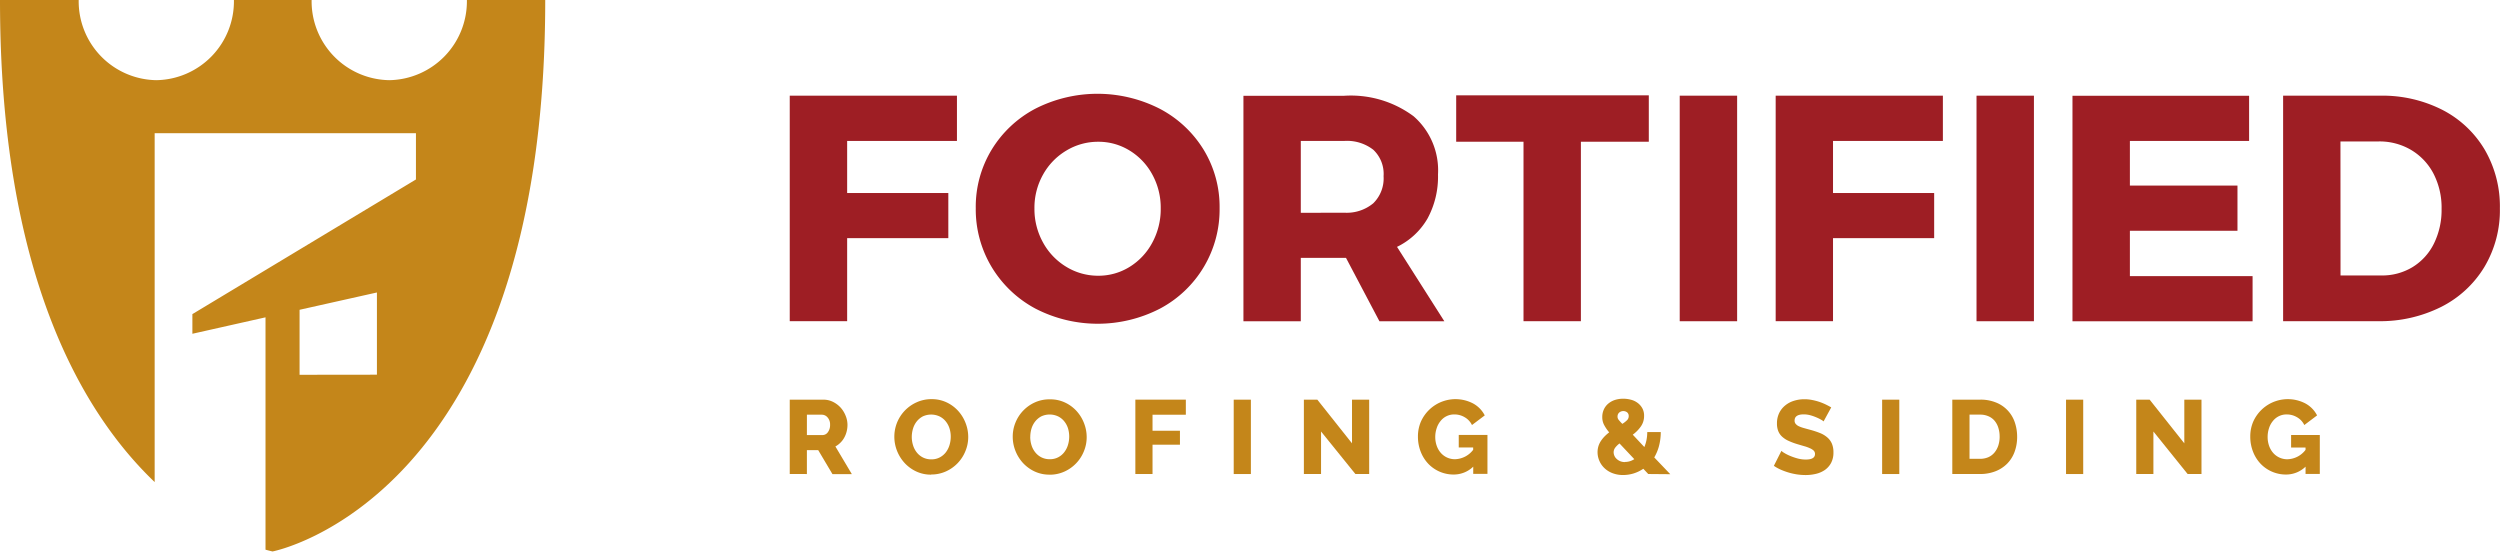
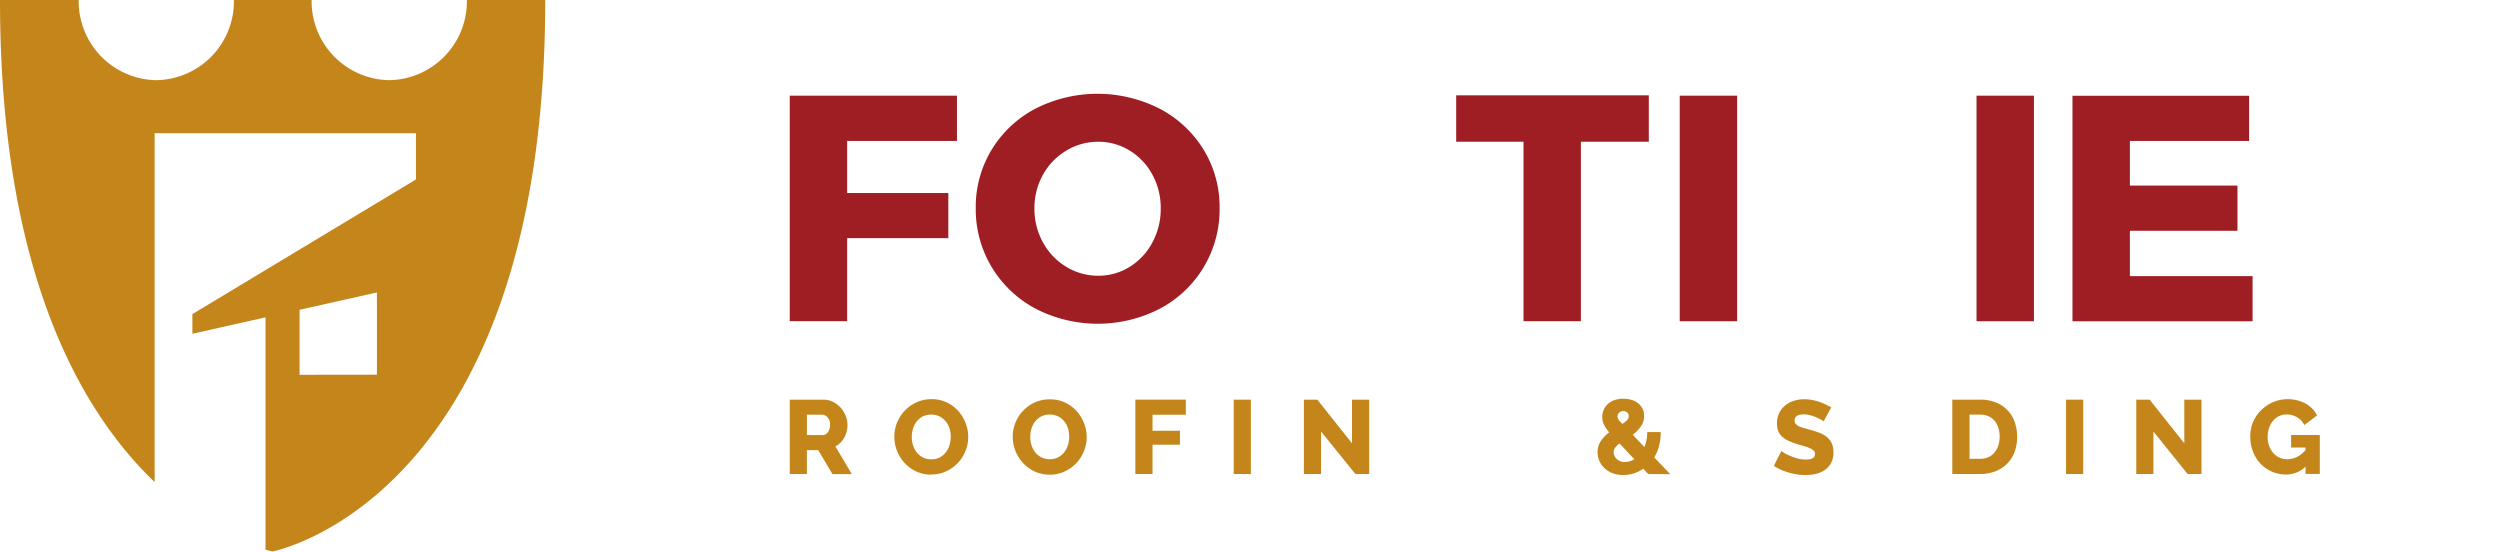
<svg xmlns="http://www.w3.org/2000/svg" id="Layer_1" data-name="Layer 1" viewBox="0 0 1064.27 234.8">
  <defs>
    <style>.cls-1{fill:none;}.cls-2{clip-path:url(#clip-path);}.cls-3{fill:#c4861a;}.cls-4{fill:#9e1e24;}</style>
    <clipPath id="clip-path">
      <rect class="cls-1" width="1064.27" height="234.8" />
    </clipPath>
  </defs>
  <g class="cls-2">
    <g id="Group_368" data-name="Group 368">
      <path id="Path_10893" data-name="Path 10893" class="cls-3" d="M198.76,0a33.6,33.6,0,0,1-33,34.13h0A33.59,33.59,0,0,1,132.66,0H99.58a33.57,33.57,0,0,1-33,34.13h0A33.58,33.58,0,0,1,33.5,0H0C0,115.93,34.47,175.23,65.84,205.22V56.71H177.07V76.4L81.9,133.72v8.37l31.13-7V234c1.94.55,3,.76,3,.76S232.11,212.7,232.11,0ZM127.53,159.55V131.88l32.93-7.37v35Z" />
      <path id="Path_10894" data-name="Path 10894" class="cls-4" d="M360.64,60V82.17h43.07v19.21H360.64v35.35H336.2v-96h71.18V60Z" />
      <path id="Path_10895" data-name="Path 10895" class="cls-4" d="M493.78,46.33a48,48,0,0,1,18.65,17.46,46.65,46.65,0,0,1,6.76,24.81,47.71,47.71,0,0,1-25.41,42.8,57.78,57.78,0,0,1-52.94,0,48.24,48.24,0,0,1-18.65-17.68,47.64,47.64,0,0,1-6.8-25.11,46.82,46.82,0,0,1,6.8-24.94,47.81,47.81,0,0,1,18.59-17.41,58.32,58.32,0,0,1,53,.07M454,64.07a27.28,27.28,0,0,0-9.94,10.21,28.81,28.81,0,0,0-3.69,14.46,29.41,29.41,0,0,0,3.69,14.56A27.38,27.38,0,0,0,454,113.63a25.89,25.89,0,0,0,13.47,3.75,25,25,0,0,0,13.39-3.75,27,27,0,0,0,9.68-10.33,29.94,29.94,0,0,0,3.59-14.56,29.32,29.32,0,0,0-3.59-14.46,26.89,26.89,0,0,0-9.68-10.21,25.17,25.17,0,0,0-13.39-3.72A26,26,0,0,0,454,64.07" />
-       <path id="Path_10896" data-name="Path 10896" class="cls-4" d="M573,109.77H553.76v27H529.34v-96h42.92a44.75,44.75,0,0,1,29.5,8.71,30.5,30.5,0,0,1,10.41,24.78A37.36,37.36,0,0,1,607.72,93a30.15,30.15,0,0,1-13,12.09l20.15,31.68H587.24Zm-.74-19.22a17.7,17.7,0,0,0,12.34-4A14.83,14.83,0,0,0,589,75a14.1,14.1,0,0,0-4.38-11.25A18.23,18.23,0,0,0,572.22,60H553.76v30.6Z" />
      <path id="Path_10897" data-name="Path 10897" class="cls-4" d="M673,60.35v76.4H648.57V60.35H619.91V40.59h82V60.35Z" />
      <rect id="Rectangle_1246" data-name="Rectangle 1246" class="cls-4" x="715.07" y="40.73" width="24.44" height="96.02" />
-       <path id="Path_10898" data-name="Path 10898" class="cls-4" d="M780.33,60V82.17h43.06v19.21H780.33v35.35H755.92v-96H827.1V60Z" />
      <rect id="Rectangle_1247" data-name="Rectangle 1247" class="cls-4" x="841.42" y="40.73" width="24.44" height="96.02" />
      <path id="Path_10899" data-name="Path 10899" class="cls-4" d="M906.71,60V79h45.8V98.24h-45.8v19.31h52.23v19.22H882.27v-96h75.19V60Z" />
-       <path id="Path_10900" data-name="Path 10900" class="cls-4" d="M1039.77,46.79a44.62,44.62,0,0,1,18,16.94,48,48,0,0,1,6.45,25,47.1,47.1,0,0,1-6.59,24.91,45.25,45.25,0,0,1-18.38,17,58.06,58.06,0,0,1-27,6.09H971.94v-96h41.31a56.25,56.25,0,0,1,26.52,6.06m-43.39,70.48h17.38a24.93,24.93,0,0,0,13.26-3.55,24.31,24.31,0,0,0,9.11-10,32.35,32.35,0,0,0,3.27-14.82A31.46,31.46,0,0,0,1036,74a25.33,25.33,0,0,0-9.54-10.15,26.41,26.41,0,0,0-13.76-3.64H996.35Z" />
      <path id="Path_10901" data-name="Path 10901" class="cls-3" d="M336.2,201.79V170.14h14.26a9.11,9.11,0,0,1,4.13.93,11.13,11.13,0,0,1,3.28,2.46A11.65,11.65,0,0,1,360,177a10.33,10.33,0,0,1,.78,3.88,11.2,11.2,0,0,1-.36,2.83,10.56,10.56,0,0,1-1,2.56,9.25,9.25,0,0,1-1.62,2.16,9.35,9.35,0,0,1-2.17,1.63l7,11.77h-8.25l-6.06-10.2H343.5V201.8Zm7.3-16.58h6.69a2.78,2.78,0,0,0,2.25-1.23,5,5,0,0,0,.93-3.14,4.44,4.44,0,0,0-1.07-3.14,3.18,3.18,0,0,0-2.32-1.16h-6.47Z" />
      <path id="Path_10902" data-name="Path 10902" class="cls-3" d="M396.42,202.06a14.64,14.64,0,0,1-6.42-1.38,15.81,15.81,0,0,1-4.94-3.63,16.72,16.72,0,0,1-3.2-5.16,16.27,16.27,0,0,1-1.13-6,16,16,0,0,1,9.5-14.63,15.08,15.08,0,0,1,6.34-1.34,14.67,14.67,0,0,1,6.42,1.38,15.59,15.59,0,0,1,4.94,3.66,16.55,16.55,0,0,1,3.14,5.16,16.29,16.29,0,0,1,1.11,5.89,15.58,15.58,0,0,1-1.18,6,16,16,0,0,1-8.26,8.65,15,15,0,0,1-6.34,1.34M388.15,186a11.85,11.85,0,0,0,.54,3.55,9.34,9.34,0,0,0,1.58,3.05,7.86,7.86,0,0,0,2.61,2.14,7.75,7.75,0,0,0,3.57.81,7.46,7.46,0,0,0,3.65-.85,7.91,7.91,0,0,0,2.6-2.21,9.66,9.66,0,0,0,1.53-3.08,12.15,12.15,0,0,0,.51-3.5,11.47,11.47,0,0,0-.53-3.54,9.12,9.12,0,0,0-1.61-3,7.79,7.79,0,0,0-2.61-2.09,8.46,8.46,0,0,0-7.18,0,8.31,8.31,0,0,0-2.58,2.17,9.1,9.1,0,0,0-1.56,3.05,12.26,12.26,0,0,0-.52,3.5" />
      <path id="Path_10903" data-name="Path 10903" class="cls-3" d="M446.82,202.06a14.71,14.71,0,0,1-6.43-1.38,16,16,0,0,1-4.94-3.63,16.7,16.7,0,0,1-3.19-5.16,16.27,16.27,0,0,1-1.13-6,15.7,15.7,0,0,1,1.17-6,16,16,0,0,1,8.31-8.61A15.08,15.08,0,0,1,447,170a14.67,14.67,0,0,1,6.42,1.38,15.59,15.59,0,0,1,4.94,3.66,16.55,16.55,0,0,1,3.14,5.16,16.29,16.29,0,0,1,1.11,5.89,15.58,15.58,0,0,1-1.18,6,16,16,0,0,1-8.26,8.65,15,15,0,0,1-6.34,1.34M438.58,186a11.83,11.83,0,0,0,.54,3.54,9.34,9.34,0,0,0,1.58,3,7.86,7.86,0,0,0,2.61,2.14,7.75,7.75,0,0,0,3.57.81,7.46,7.46,0,0,0,3.65-.85,7.77,7.77,0,0,0,2.59-2.21,9.38,9.38,0,0,0,1.54-3.08,12.17,12.17,0,0,0,0-7,9.22,9.22,0,0,0-1.61-3,7.79,7.79,0,0,0-2.61-2.09,8.46,8.46,0,0,0-7.18,0,8.31,8.31,0,0,0-2.58,2.17,9.1,9.1,0,0,0-1.56,3,12.26,12.26,0,0,0-.52,3.5" />
      <path id="Path_10904" data-name="Path 10904" class="cls-3" d="M483.33,201.79V170.13h21.49v6.42H490.64v6.82h11.67v5.94H490.64v12.48Z" />
      <rect id="Rectangle_1248" data-name="Rectangle 1248" class="cls-3" x="525.2" y="170.14" width="7.31" height="31.66" />
      <path id="Path_10905" data-name="Path 10905" class="cls-3" d="M562.38,183.69v18.1h-7.31V170.14h5.73l14.76,18.59V170.14h7.31v31.65H577Z" />
-       <path id="Path_10906" data-name="Path 10906" class="cls-3" d="M627.17,198.66a11.93,11.93,0,0,1-8.33,3.35,14.85,14.85,0,0,1-10.73-4.5,15.65,15.65,0,0,1-3.27-5.13,17.46,17.46,0,0,1-1.21-6.62,15.83,15.83,0,0,1,1.21-6.15,16.13,16.13,0,0,1,22.29-7.84,12,12,0,0,1,4.94,5.07l-5.44,4.1a7.71,7.71,0,0,0-3.1-3.32,8.49,8.49,0,0,0-4.39-1.19,7.32,7.32,0,0,0-5.88,2.8,9.13,9.13,0,0,0-1.65,3.05A11.61,11.61,0,0,0,611,186a11.09,11.09,0,0,0,.63,3.79,9.13,9.13,0,0,0,1.73,3,7.92,7.92,0,0,0,6.07,2.7,10.06,10.06,0,0,0,7.71-4v-1H621v-5.33h12.22v16.57h-6.06Z" />
      <path id="Path_10907" data-name="Path 10907" class="cls-3" d="M701.67,201.79l-2.1-2.24a15.56,15.56,0,0,1-4.14,2,15.35,15.35,0,0,1-4.46.67,12.3,12.3,0,0,1-4.61-.83,10.14,10.14,0,0,1-3.41-2.18,9.35,9.35,0,0,1-2.12-3.11,9.19,9.19,0,0,1-.74-3.59,8.82,8.82,0,0,1,.4-2.65,9,9,0,0,1,1.1-2.24,12.6,12.6,0,0,1,1.58-1.92,21,21,0,0,1,1.87-1.65,17,17,0,0,1-2.27-3.37,7.07,7.07,0,0,1-.67-3.1,7.67,7.67,0,0,1,.67-3.27,7,7,0,0,1,1.87-2.47,8.46,8.46,0,0,1,2.83-1.57,11.53,11.53,0,0,1,3.55-.53,12.72,12.72,0,0,1,3.3.43,8,8,0,0,1,2.82,1.34,7.14,7.14,0,0,1,2,2.28,6.49,6.49,0,0,1,.76,3.23,7.65,7.65,0,0,1-1.35,4.49,15.34,15.34,0,0,1-3.47,3.54l4.93,5.26a14.94,14.94,0,0,0,.9-2.92,17.4,17.4,0,0,0,.34-3.45H707a23.41,23.41,0,0,1-.77,6,19.44,19.44,0,0,1-2,4.79l6.82,7.14Zm-9.94-5.13a7.2,7.2,0,0,0,4-1.2l-6.29-6.68a9.4,9.4,0,0,0-1.83,1.79,3.31,3.31,0,0,0-.67,2,3.82,3.82,0,0,0,.32,1.45,3.69,3.69,0,0,0,.93,1.31,5,5,0,0,0,1.52,1,5.33,5.33,0,0,0,2.05.38m-3.17-19.35a2.17,2.17,0,0,0,.45,1.32,17.76,17.76,0,0,0,1.6,1.76,11.53,11.53,0,0,0,2.06-1.61,2.41,2.41,0,0,0,.66-1.69,2,2,0,0,0-.64-1.57,2.7,2.7,0,0,0-3.45.1,2.19,2.19,0,0,0-.67,1.69" />
      <path id="Path_10908" data-name="Path 10908" class="cls-3" d="M776.31,179.4a4.36,4.36,0,0,0-.93-.66,17.31,17.31,0,0,0-2-1,20.05,20.05,0,0,0-2.63-.94,11,11,0,0,0-2.86-.4c-2.62,0-3.92.88-3.92,2.64a2.12,2.12,0,0,0,.42,1.35,3.91,3.91,0,0,0,1.25,1,12.69,12.69,0,0,0,2.08.78c.83.24,1.79.5,2.89.8a38,38,0,0,1,4.11,1.35,10.93,10.93,0,0,1,3.1,1.83,7.31,7.31,0,0,1,2,2.65,9.24,9.24,0,0,1,.69,3.74,9.36,9.36,0,0,1-1,4.53,8.66,8.66,0,0,1-2.65,3,11.25,11.25,0,0,1-3.79,1.65,18.8,18.8,0,0,1-4.42.51,25,25,0,0,1-3.56-.26,27,27,0,0,1-3.57-.78,28.83,28.83,0,0,1-3.37-1.22,19.17,19.17,0,0,1-3-1.66l3.21-6.37a6.53,6.53,0,0,0,1.16.85,17.37,17.37,0,0,0,2.43,1.24,24.67,24.67,0,0,0,3.23,1.12,13.62,13.62,0,0,0,3.59.48c2.58,0,3.89-.78,3.89-2.36a2,2,0,0,0-.59-1.47,5.49,5.49,0,0,0-1.61-1,15.31,15.31,0,0,0-2.43-.87l-3.05-.9a28.46,28.46,0,0,1-3.79-1.45,10.17,10.17,0,0,1-2.65-1.8,6.45,6.45,0,0,1-1.56-2.36,8.68,8.68,0,0,1-.51-3.15,10,10,0,0,1,.93-4.41,9.52,9.52,0,0,1,2.54-3.23,10.82,10.82,0,0,1,3.73-2,14.5,14.5,0,0,1,4.49-.67,16,16,0,0,1,3.24.31,25,25,0,0,1,3.09.8,26.9,26.9,0,0,1,2.73,1.11c.85.42,1.63.84,2.35,1.25Z" />
-       <rect id="Rectangle_1249" data-name="Rectangle 1249" class="cls-3" x="801.24" y="170.14" width="7.31" height="31.66" />
      <path id="Path_10909" data-name="Path 10909" class="cls-3" d="M831.11,201.79V170.13h11.82a17.32,17.32,0,0,1,6.86,1.25,13.77,13.77,0,0,1,7.92,8.4,18.75,18.75,0,0,1,1,6.13,18.17,18.17,0,0,1-1.12,6.53,13.92,13.92,0,0,1-3.18,5,14.39,14.39,0,0,1-5,3.21,17.72,17.72,0,0,1-6.49,1.14Zm20.15-15.88a12.11,12.11,0,0,0-.56-3.82,8.65,8.65,0,0,0-1.62-3,7.06,7.06,0,0,0-2.64-1.91,8.64,8.64,0,0,0-3.51-.67h-4.49v18.81h4.49a8.63,8.63,0,0,0,3.57-.71,7.13,7.13,0,0,0,2.6-2,9,9,0,0,0,1.61-3,12.24,12.24,0,0,0,.56-3.76" />
      <rect id="Rectangle_1250" data-name="Rectangle 1250" class="cls-3" x="879.53" y="170.14" width="7.31" height="31.66" />
      <path id="Path_10910" data-name="Path 10910" class="cls-3" d="M916.72,183.69v18.1h-7.3V170.14h5.7l14.76,18.59V170.14h7.31v31.65h-5.9Z" />
      <path id="Path_10911" data-name="Path 10911" class="cls-3" d="M981.5,198.66a11.91,11.91,0,0,1-8.33,3.35,14.85,14.85,0,0,1-10.73-4.5,15.65,15.65,0,0,1-3.27-5.13,17.46,17.46,0,0,1-1.21-6.62,15.83,15.83,0,0,1,1.21-6.15,16.13,16.13,0,0,1,22.29-7.84,12,12,0,0,1,4.94,5.07l-5.44,4.1a7.65,7.65,0,0,0-3.1-3.32,8.49,8.49,0,0,0-4.39-1.19,7.36,7.36,0,0,0-5.88,2.8,9.13,9.13,0,0,0-1.65,3.05,11.61,11.61,0,0,0-.59,3.74,11.09,11.09,0,0,0,.63,3.79,9.13,9.13,0,0,0,1.73,3,7.92,7.92,0,0,0,6.07,2.7,10,10,0,0,0,7.71-4v-1h-6.15v-5.33h12.22v16.57h-6.07Z" />
    </g>
  </g>
</svg>